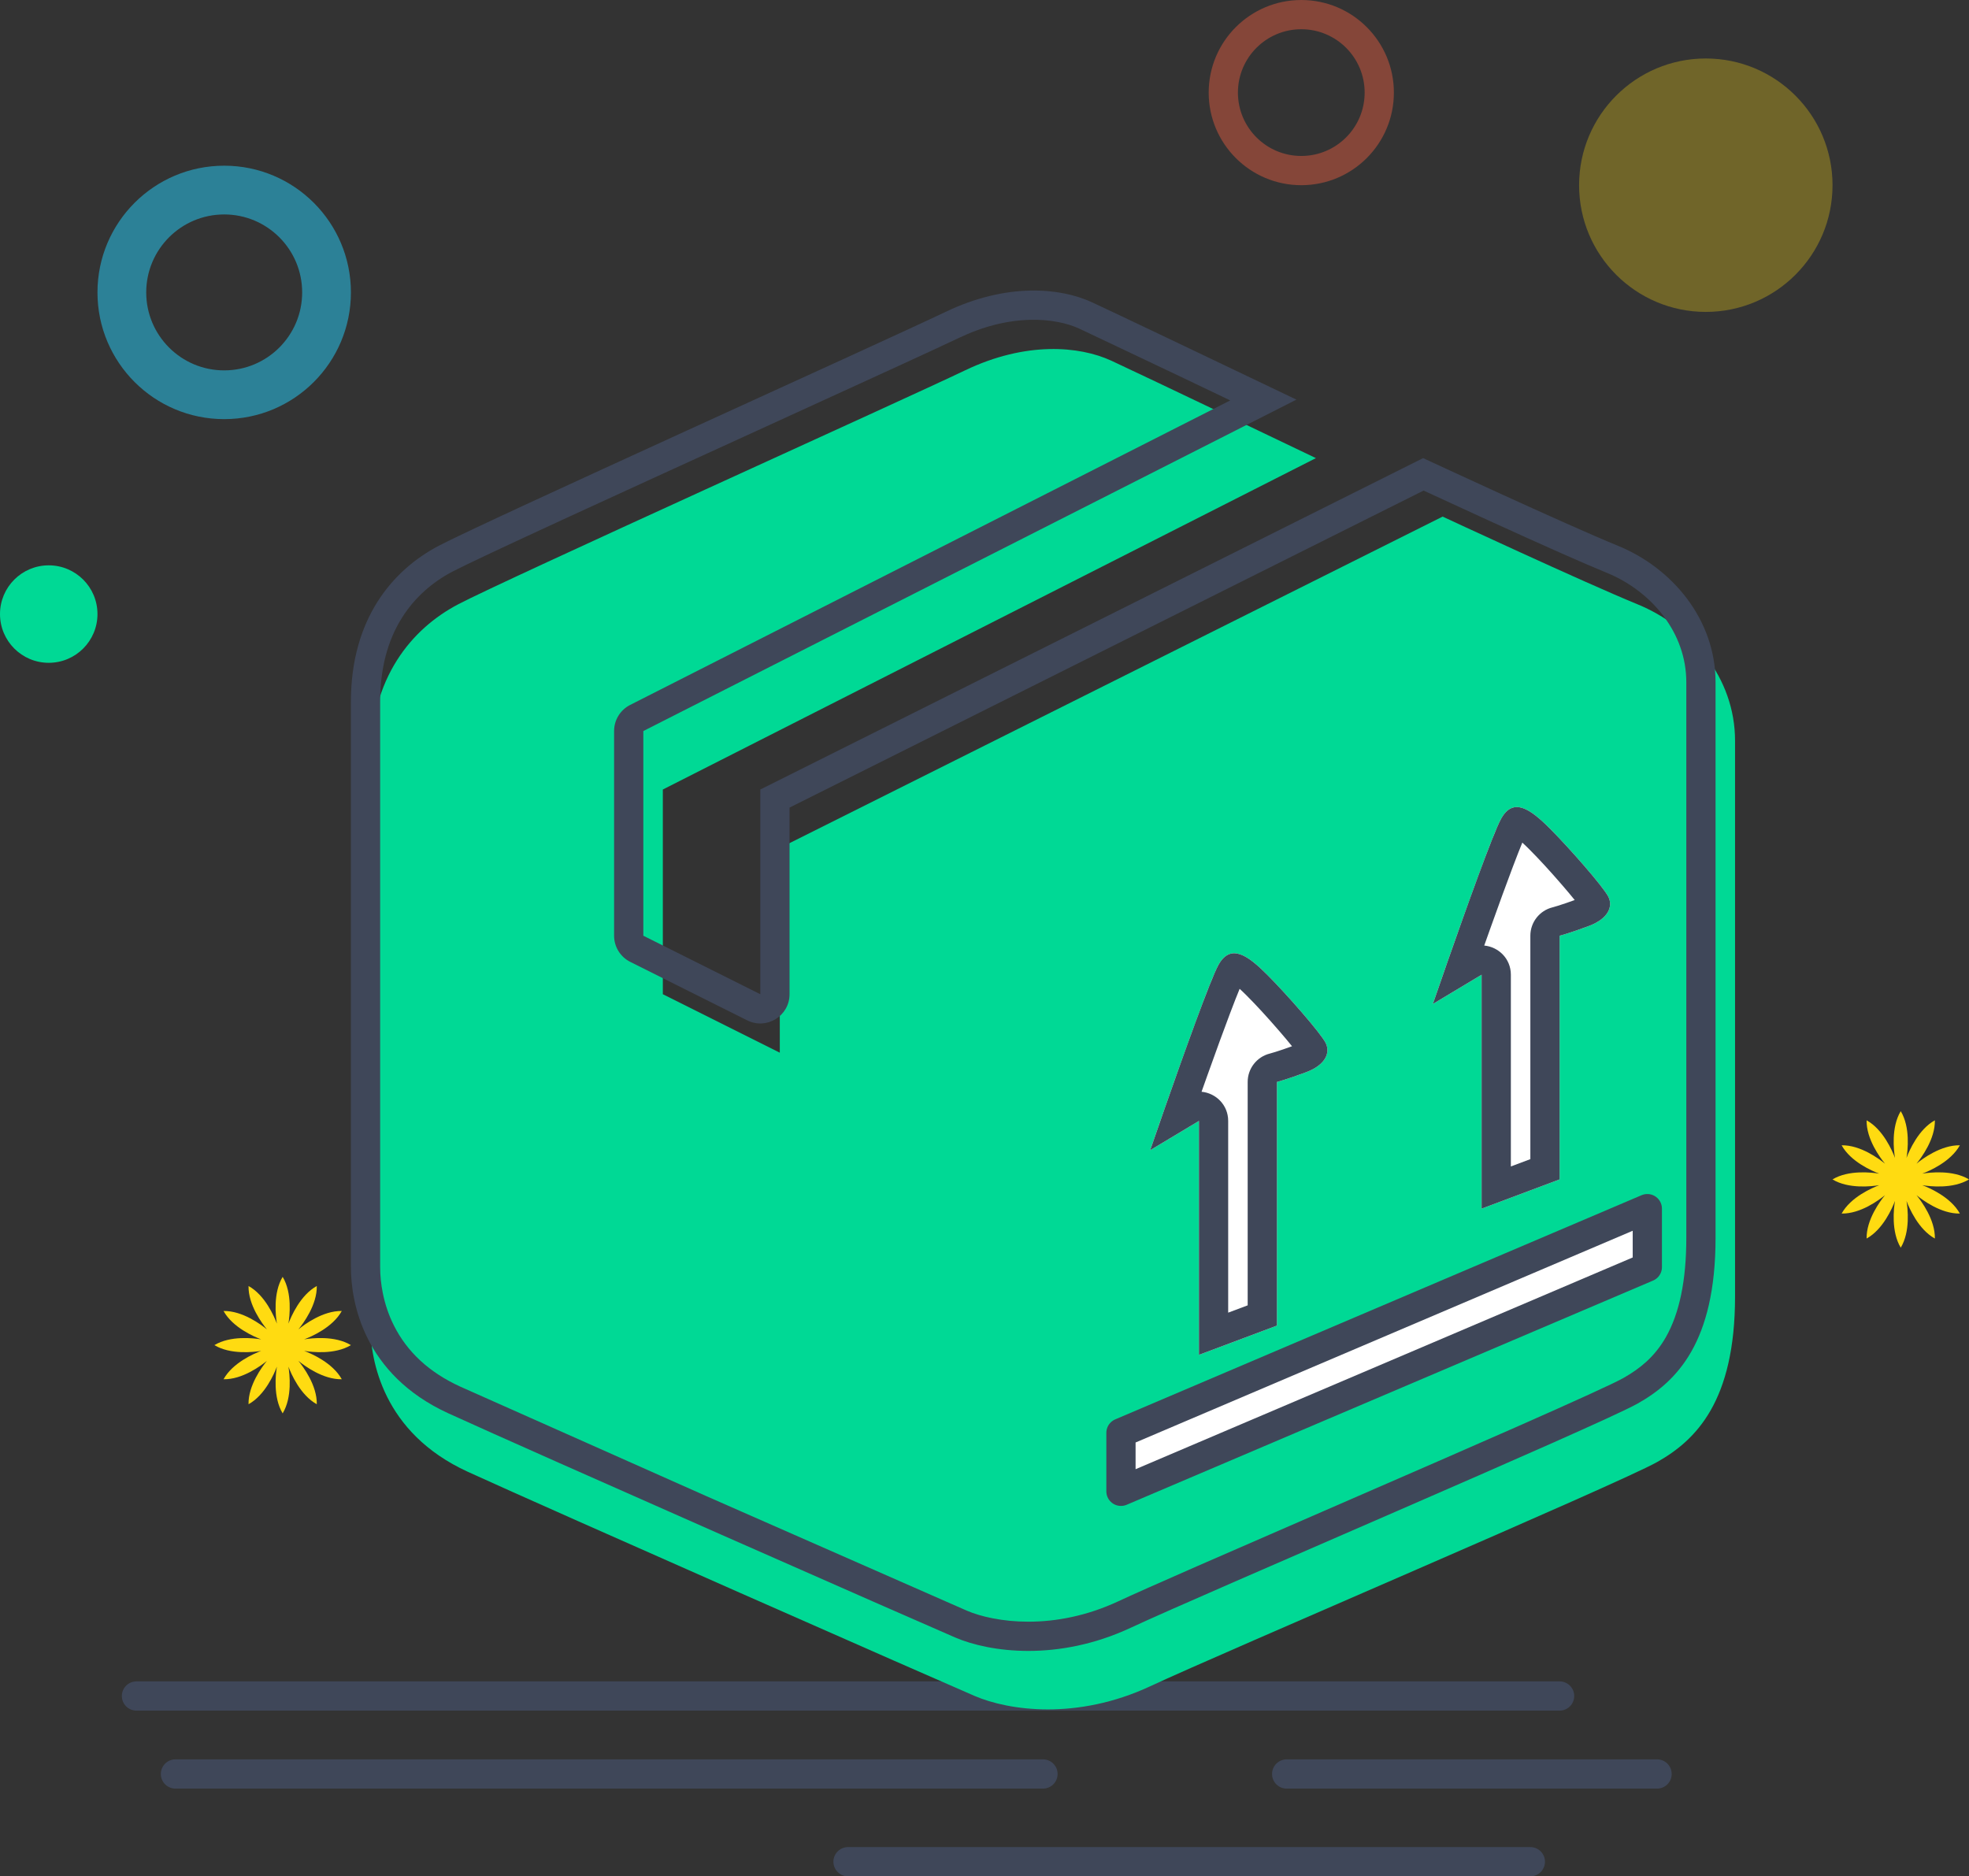
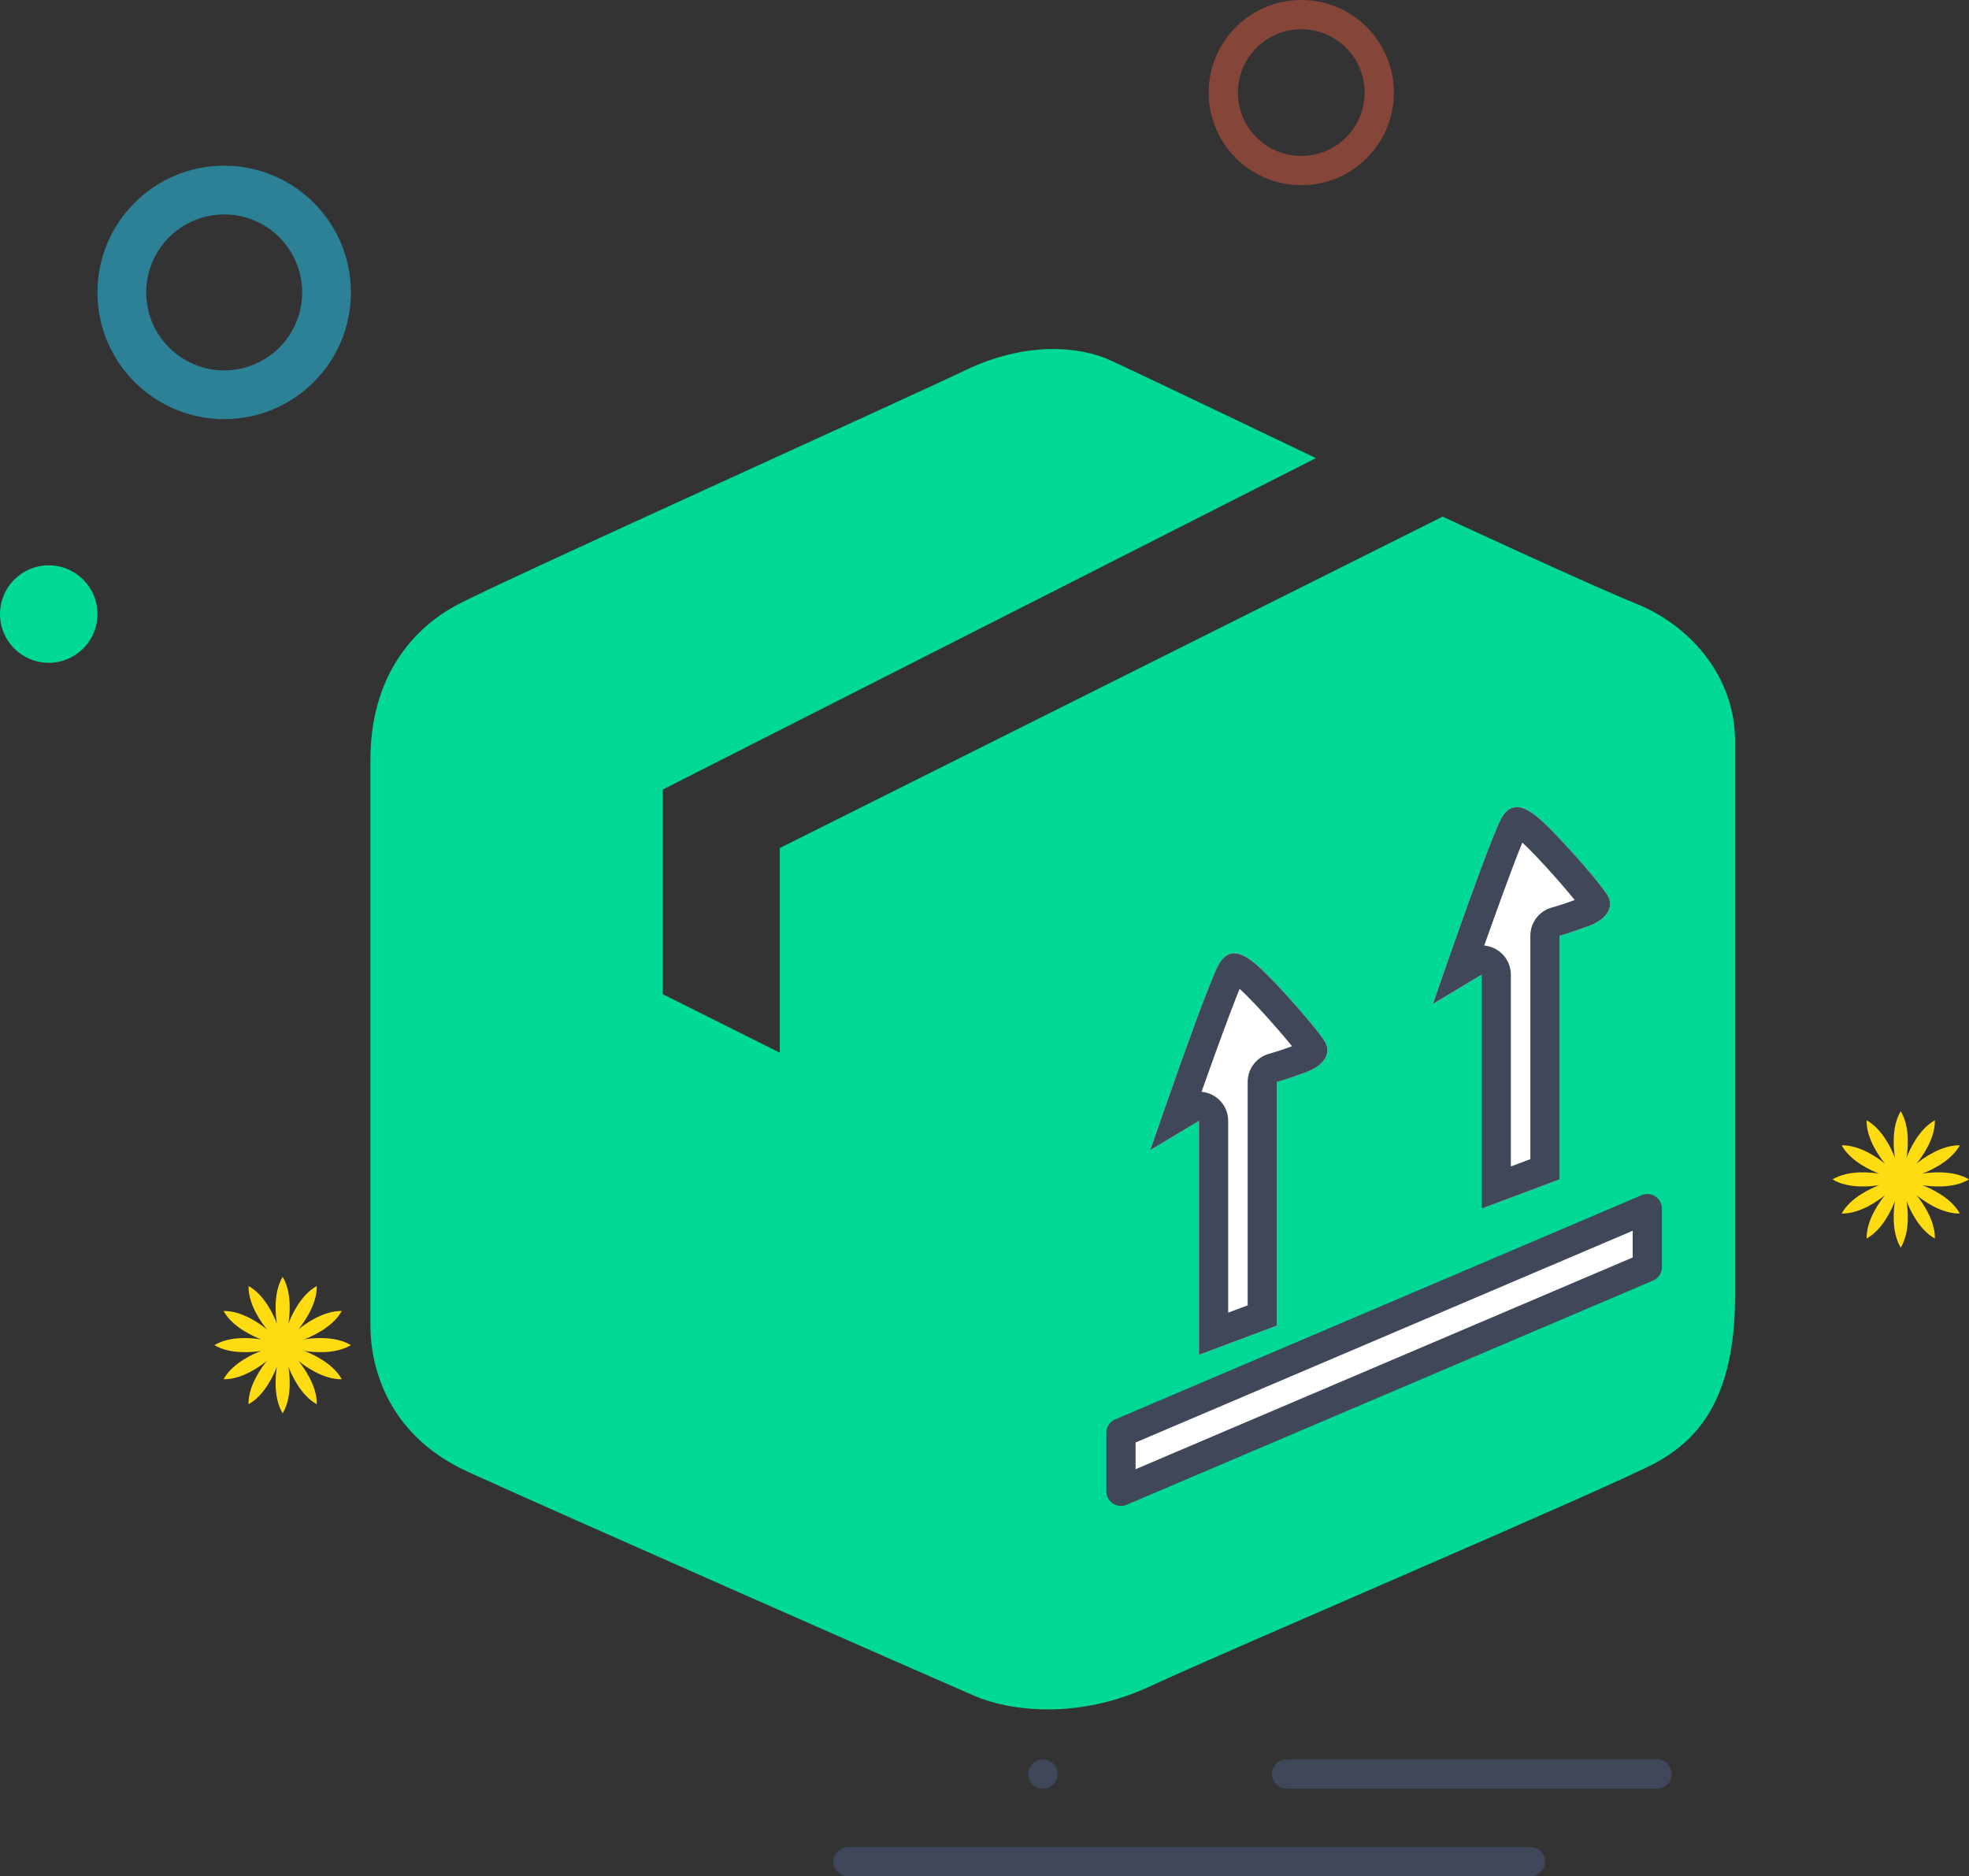
<svg xmlns="http://www.w3.org/2000/svg" width="202.001" height="192.5" viewBox="0 0 202.001 192.5" fill="none">
  <rect x="0" y="0" width="202.001" height="192.5" fill="#333333" stroke="none" />
  <g opacity="0.4">
    <path fill-rule="evenodd" fill="rgba(254, 97, 66, 1)" d="M133.5 19C138.747 19 143 14.747 143 9.5C143 4.253 138.747 0 133.5 0C128.253 0 124 4.253 124 9.5C124 14.747 128.253 19 133.5 19ZM133.5 3C137.09 3 140 5.91 140 9.5C140 13.09 137.09 16 133.5 16C129.91 16 127 13.09 127 9.5C127 5.91 129.91 3 133.5 3Z">
</path>
  </g>
  <path d="M28.407 135.796C28.136 135.076 27.191 132.871 25.497 131.937C25.459 133.871 26.896 135.792 27.384 136.387C26.789 135.899 24.868 134.462 22.934 134.5C23.868 136.194 26.073 137.139 26.793 137.411C26.033 137.286 23.651 137.001 21.995 138.001C23.651 139.001 26.033 138.717 26.793 138.592C26.072 138.864 23.868 139.809 22.934 141.503C24.867 141.541 26.788 140.104 27.384 139.616C26.895 140.212 25.459 142.133 25.497 144.066C27.19 143.132 28.136 140.928 28.407 140.207C28.283 140.967 27.999 143.349 28.998 145.004C29.998 143.349 29.714 140.967 29.589 140.207C29.861 140.928 30.806 143.132 32.5 144.066C32.538 142.133 31.101 140.212 30.613 139.616C31.209 140.104 33.129 141.541 35.063 141.503C34.129 139.809 31.925 138.864 31.204 138.592L31.204 138.592C31.964 138.717 34.346 139.001 36.001 138.001C34.346 137.001 31.964 137.285 31.204 137.41C31.925 137.138 34.129 136.193 35.063 134.5C33.129 134.462 31.209 135.898 30.613 136.387C31.101 135.791 32.537 133.87 32.5 131.937C30.806 132.871 29.861 135.075 29.589 135.796C29.714 135.036 29.998 132.654 28.998 130.998C27.998 132.654 28.283 135.036 28.407 135.796Z" fill-rule="evenodd" fill="#FFDB11">
</path>
  <path d="M191.497 127.066C193.19 126.132 194.135 123.928 194.407 123.207C194.283 123.967 193.999 126.349 194.998 128.004C195.998 126.349 195.714 123.967 195.589 123.207C195.862 123.928 196.806 126.132 198.5 127.066C198.538 125.133 197.101 123.212 196.613 122.616C197.209 123.104 199.129 124.541 201.063 124.503C200.129 122.809 197.925 121.864 197.204 121.592L197.204 121.592C197.964 121.717 200.346 122.001 202.001 121.001C200.346 120.002 197.964 120.285 197.204 120.41C197.925 120.138 200.129 119.193 201.063 117.5C199.129 117.462 197.209 118.898 196.613 119.387C197.101 118.791 198.537 116.87 198.5 114.937C196.806 115.871 195.861 118.075 195.589 118.796C195.714 118.036 195.998 115.654 194.998 113.998C193.998 115.654 194.283 118.036 194.408 118.797C194.136 118.076 193.191 115.871 191.497 114.937C191.459 116.871 192.896 118.792 193.384 119.387C192.789 118.899 190.868 117.462 188.934 117.5C189.868 119.194 192.073 120.139 192.793 120.411C192.033 120.286 189.651 120.002 187.996 121.001C189.651 122.001 192.033 121.717 192.793 121.592C192.072 121.864 189.868 122.809 188.934 124.503C190.867 124.541 192.788 123.104 193.384 122.616C192.896 123.212 191.459 125.133 191.497 127.066Z" fill-rule="evenodd" fill="#FFDB11">
</path>
  <g opacity="0.3">
-     <circle cx="175" cy="19" r="13" fill="#FFDB11">
- </circle>
-   </g>
+     </g>
  <circle cx="5" cy="63" r="5" fill="#00D995">
</circle>
  <g opacity="0.5">
    <path fill-rule="evenodd" fill="rgba(37, 208, 252, 1)" d="M23 43C30.18 43 36 37.18 36 30C36 22.82 30.18 17 23 17C15.82 17 10 22.82 10 30C10 37.18 15.82 43 23 43ZM23 22C27.418 22 31 25.582 31 30C31 34.418 27.418 38 23 38C18.582 38 15 34.418 15 30C15 25.582 18.582 22 23 22Z">
</path>
  </g>
-   <path stroke="rgba(63, 71, 89, 1)" stroke-width="3" stroke-linecap="round" d="M14 174L160 174M160 174L160 174Z">
- </path>
  <path stroke="rgba(63, 71, 89, 1)" stroke-width="3" stroke-linejoin="round" stroke-linecap="round" d="M132 182L170 182M170 182L170 182Z">
</path>
-   <path stroke="rgba(63, 71, 89, 1)" stroke-width="3" stroke-linejoin="round" stroke-linecap="round" d="M18 182L107 182M107 182L107 182Z">
+   <path stroke="rgba(63, 71, 89, 1)" stroke-width="3" stroke-linejoin="round" stroke-linecap="round" d="M18 182M107 182L107 182Z">
</path>
  <path stroke="rgba(63, 71, 89, 1)" stroke-width="3" stroke-linejoin="round" stroke-linecap="round" d="M87 191L157 191M157 191L157 191Z">
</path>
  <path d="M178 133C178 122.25 178 82.5 178 76C178 69.5 173.5 64.25 168 62C162.5 59.75 148 53 148 53L80 87L80 108L68 102L68 81L135 47L135 47C135 47 117.25 38.5 114 37C110.75 35.5 105.25 35 99 38C92.75 41 51.75 59.5 47 62C42.25 64.5 38 69.5 38 78C38 86.5 38 132.5 38 136C38 139.5 39.25 147 48 151C56.75 155 96.5 172.5 100 174C103.5 175.5 110.5 176.5 118 173C125.5 169.5 166 152.25 170 150C174 147.75 178 143.75 178 133Z" fill-rule="evenodd" fill="#00D995">
- </path>
-   <path fill-rule="evenodd" fill="rgba(63, 71, 89, 1)" d="M66 75L129.626 42.712L133 41C133 41 131.633 40.345 129.588 39.367C124.265 36.821 114.348 32.084 112 31C108.75 29.5 103.25 29 97 32C90.75 35 49.75 53.5 45 56C40.25 58.5 36 63.5 36 72L36 130C36 133.5 37.25 141 46 145C54.75 149 94.5 166.5 98 168C101.5 169.5 108.5 170.5 116 167C123.5 163.5 164 146.25 168 144C172 141.75 176 137.75 176 127L176 70C176 63.5 171.5 58.25 166 56C160.5 53.75 146 47 146 47L78 81L78 102L66 96L66 75ZM81 82.854L81 102C81 104.23 78.653 105.68 76.658 104.683L64.658 98.683C63.642 98.175 63 97.136 63 96L63 75C63 73.87 63.635 72.836 64.642 72.325L126.212 41.08L120.971 38.575L110.743 33.724Q109.784 33.281 108.584 33.045Q107.213 32.775 105.698 32.811Q102.057 32.9 98.298 34.704Q95.776 35.915 78.654 43.733Q64.459 50.214 58.42 52.996Q48.217 57.697 46.397 58.655L46.397 58.655Q44.85 59.469 43.589 60.596Q42.224 61.816 41.256 63.351Q39 66.926 39 72L39 130Q39 131.313 39.273 132.664Q39.627 134.422 40.402 135.971Q42.458 140.082 47.22 142.259L72.445 153.485L99.182 165.242Q100.319 165.73 101.816 166.025Q103.584 166.375 105.5 166.375Q107.699 166.375 109.892 165.909Q112.372 165.382 114.731 164.281Q116.805 163.314 122.882 160.652Q126.553 159.045 135.656 155.089Q149.621 149.02 155.408 146.467Q165.082 142.199 166.529 141.385Q167.919 140.603 168.91 139.695Q170.084 138.619 170.895 137.199Q173 133.516 173 127L173 70Q173 68.139 172.381 66.383Q171.789 64.701 170.666 63.211Q169.569 61.754 168.065 60.609Q166.58 59.479 164.864 58.776Q161.371 57.348 152.692 53.385Q149.138 51.763 146.048 50.33L81 82.854Z">
</path>
  <path d="M115 147L115 153L169 130L169 124L115 147L115 147Z" stroke="rgba(63, 71, 89, 1)" stroke-width="3" stroke-linejoin="round" stroke-linecap="round" fill-rule="evenodd" fill="#FFFFFF">
</path>
  <path fill-rule="evenodd" fill="#FFFFFF" d="M123 115L123 115M134 110C136 109.25 136.5 108 136 107C135.5 106 132 102 130 100C128 98 126.25 96.75 125 99C123.75 101.25 118 118 118 118L123 115L123 139L131 136L131 111C131 111 132 110.75 134 110">
</path>
  <path fill-rule="evenodd" fill="rgba(63, 71, 89, 1)" d="M131 111C131 111 132 110.75 134 110C136 109.25 136.5 108 136 107C135.5 106 132 102 130 100C128 98 126.25 96.75 125 99C124.166 100.5 121.331 108.451 119.535 113.58C118.638 116.142 118 118 118 118L120 116.8L122.007 115.596L123 115L123 139L131 136L131 111ZM128 133.921L128 111C128 109.623 128.937 108.423 130.273 108.089Q130.438 108.048 130.855 107.918Q131.617 107.68 132.55 107.338Q132.024 106.683 131.292 105.836Q129.385 103.627 127.879 102.121Q127.49 101.732 127.175 101.448Q126.801 102.353 126.184 103.981Q125.242 106.469 123.857 110.351Q123.56 111.184 123.268 112.008C124.723 112.143 126 113.348 126 115L126 134.671L128 133.921Z">
</path>
  <path fill-rule="evenodd" fill="#FFFFFF" d="M152 100L152 100M154 84C152.75 86.25 147 103 147 103L152 100L152 124L160 121L160 96C160 96 161 95.75 163 95C165 94.25 165.5 93 165 92C164.5 91 161 87 159 85C157 83 155.25 81.75 154 84">
</path>
  <path fill-rule="evenodd" fill="rgba(63, 71, 89, 1)" d="M160 96C160 96 161 95.75 163 95C165 94.25 165.5 93 165 92C164.5 91 161 87 159 85C157 83 155.25 81.75 154 84C153.166 85.501 150.331 93.451 148.535 98.58C147.638 101.142 147 103 147 103L149 101.8L151.007 100.596L152 100L152 124L160 121L160 96ZM157 118.921L157 96C157 94.623 157.937 93.423 159.272 93.089Q159.438 93.048 159.855 92.918Q160.617 92.68 161.55 92.338Q161.024 91.683 160.292 90.836Q158.384 88.627 156.879 87.121Q156.49 86.732 156.175 86.448Q155.801 87.353 155.184 88.981Q154.242 91.469 152.857 95.351Q152.56 96.184 152.268 97.008C153.723 97.143 155 98.348 155 100L155 119.671L157 118.921Z">
</path>
</svg>